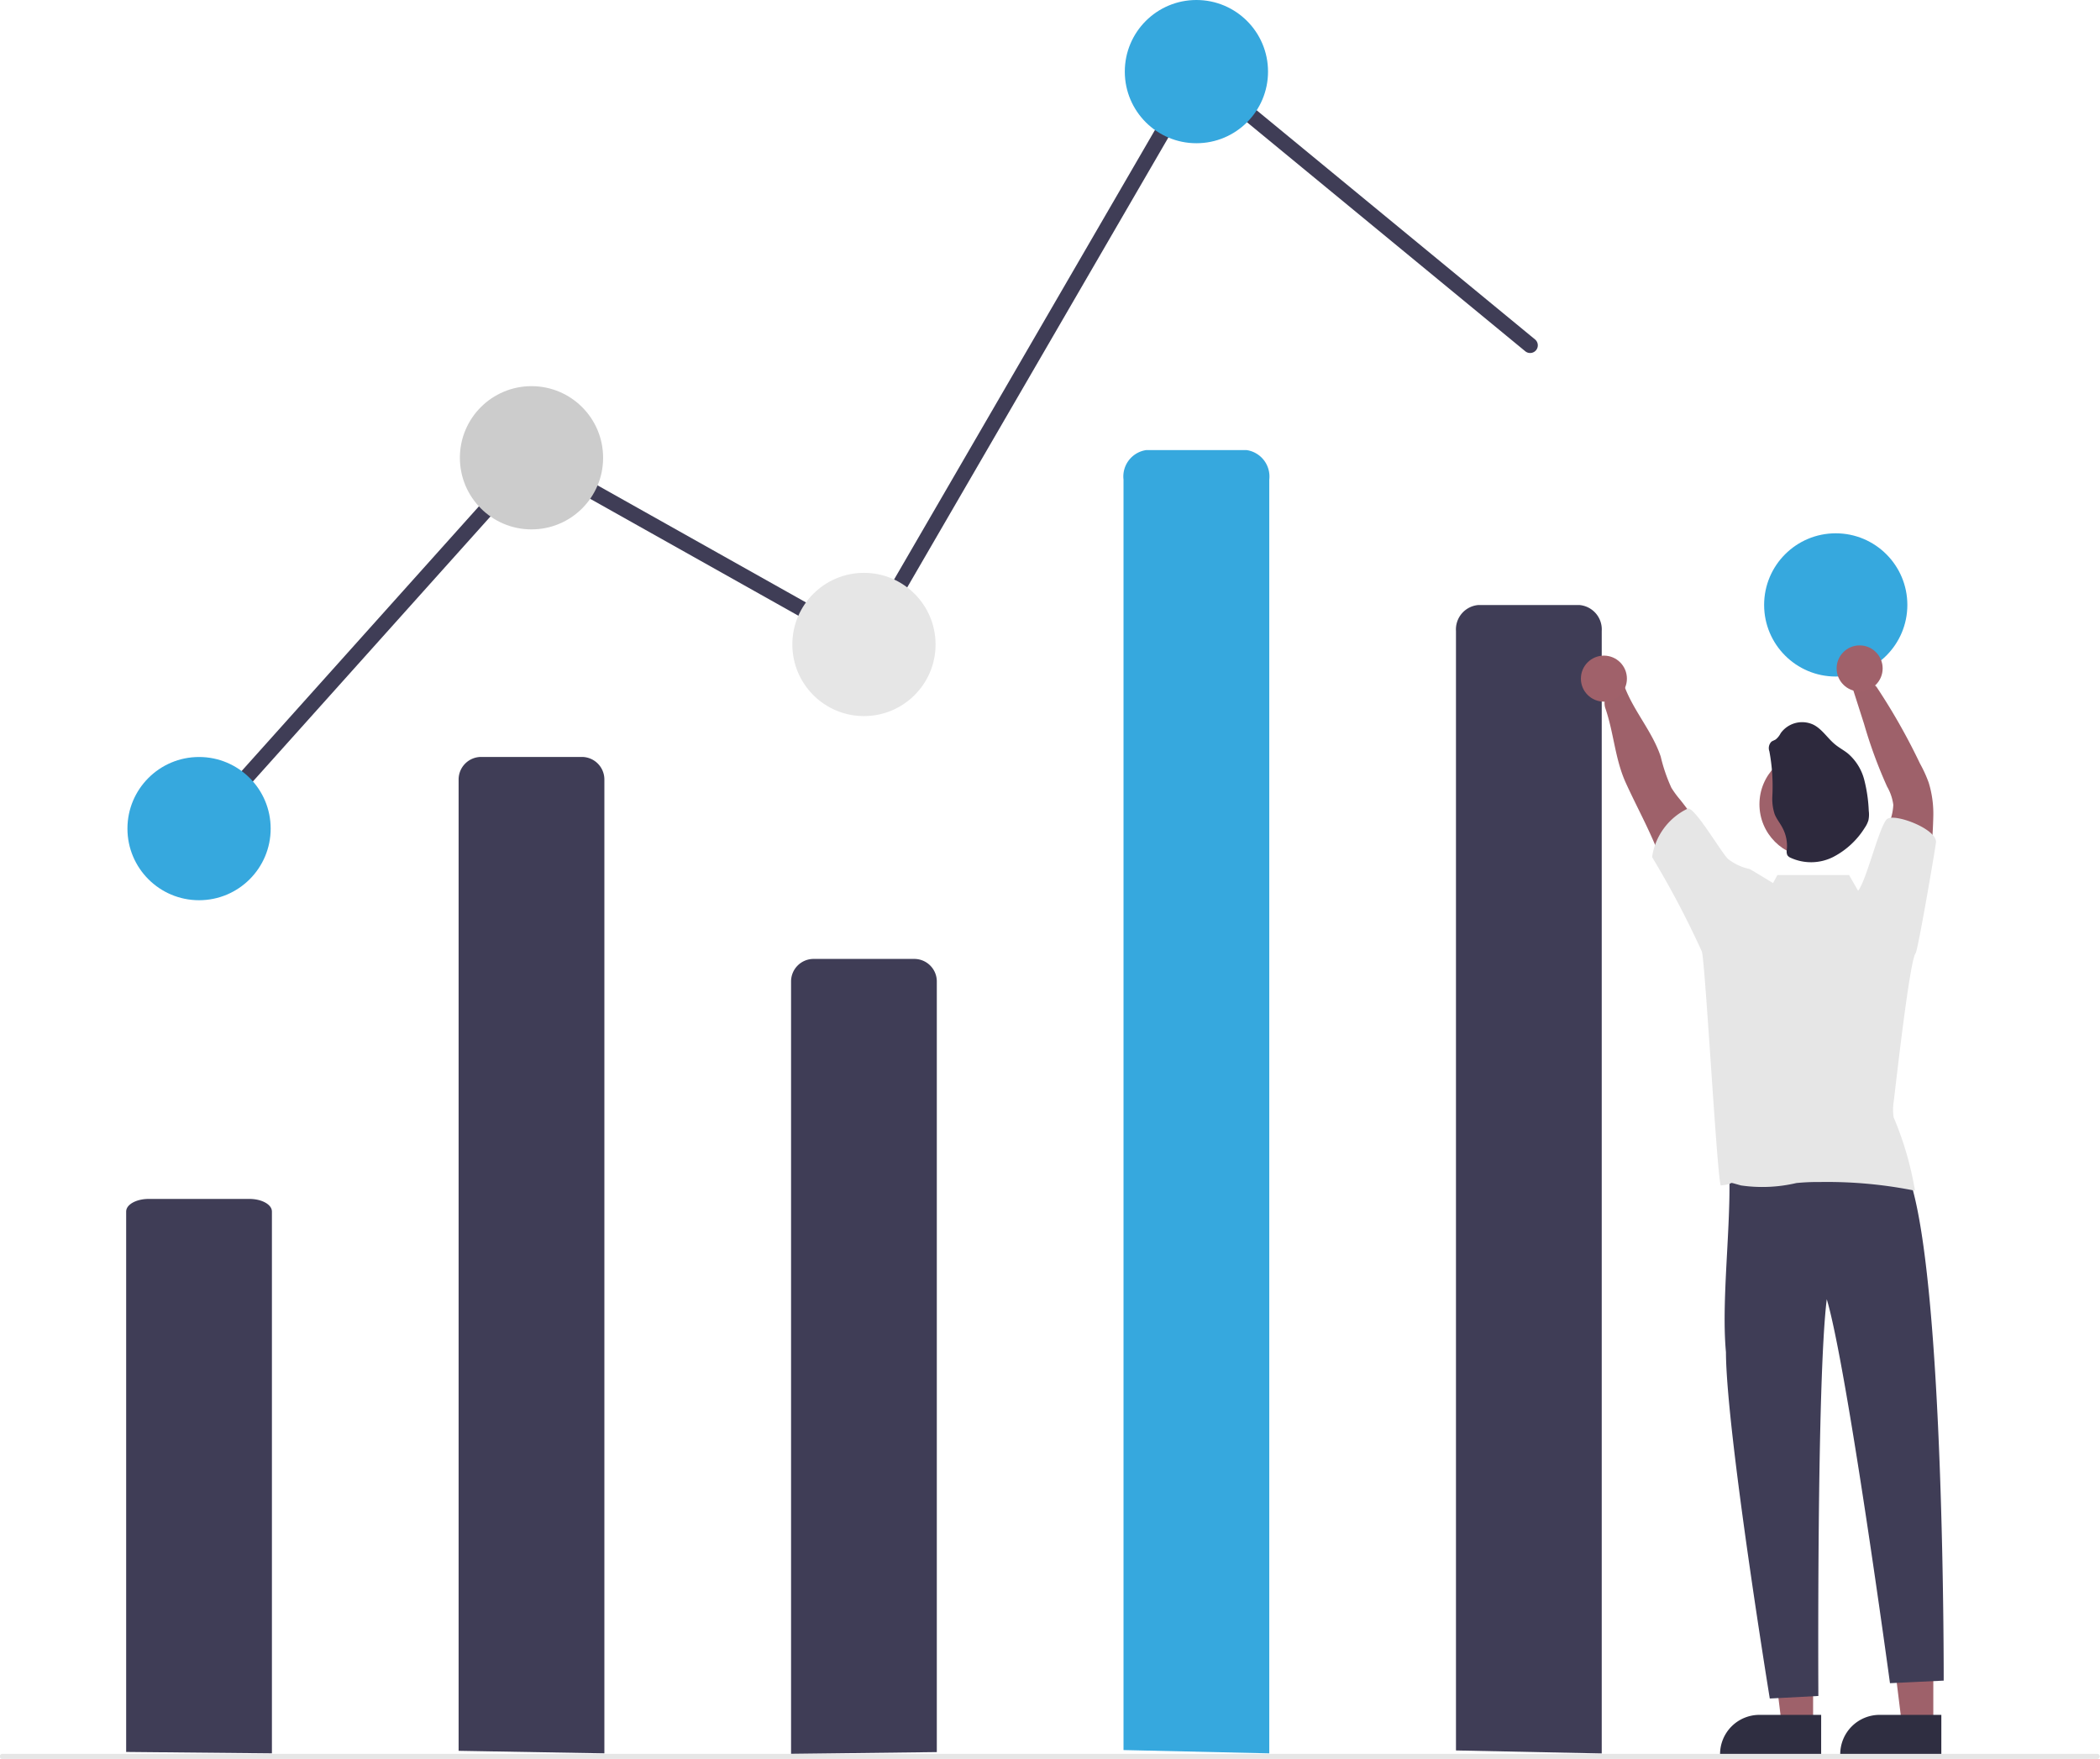
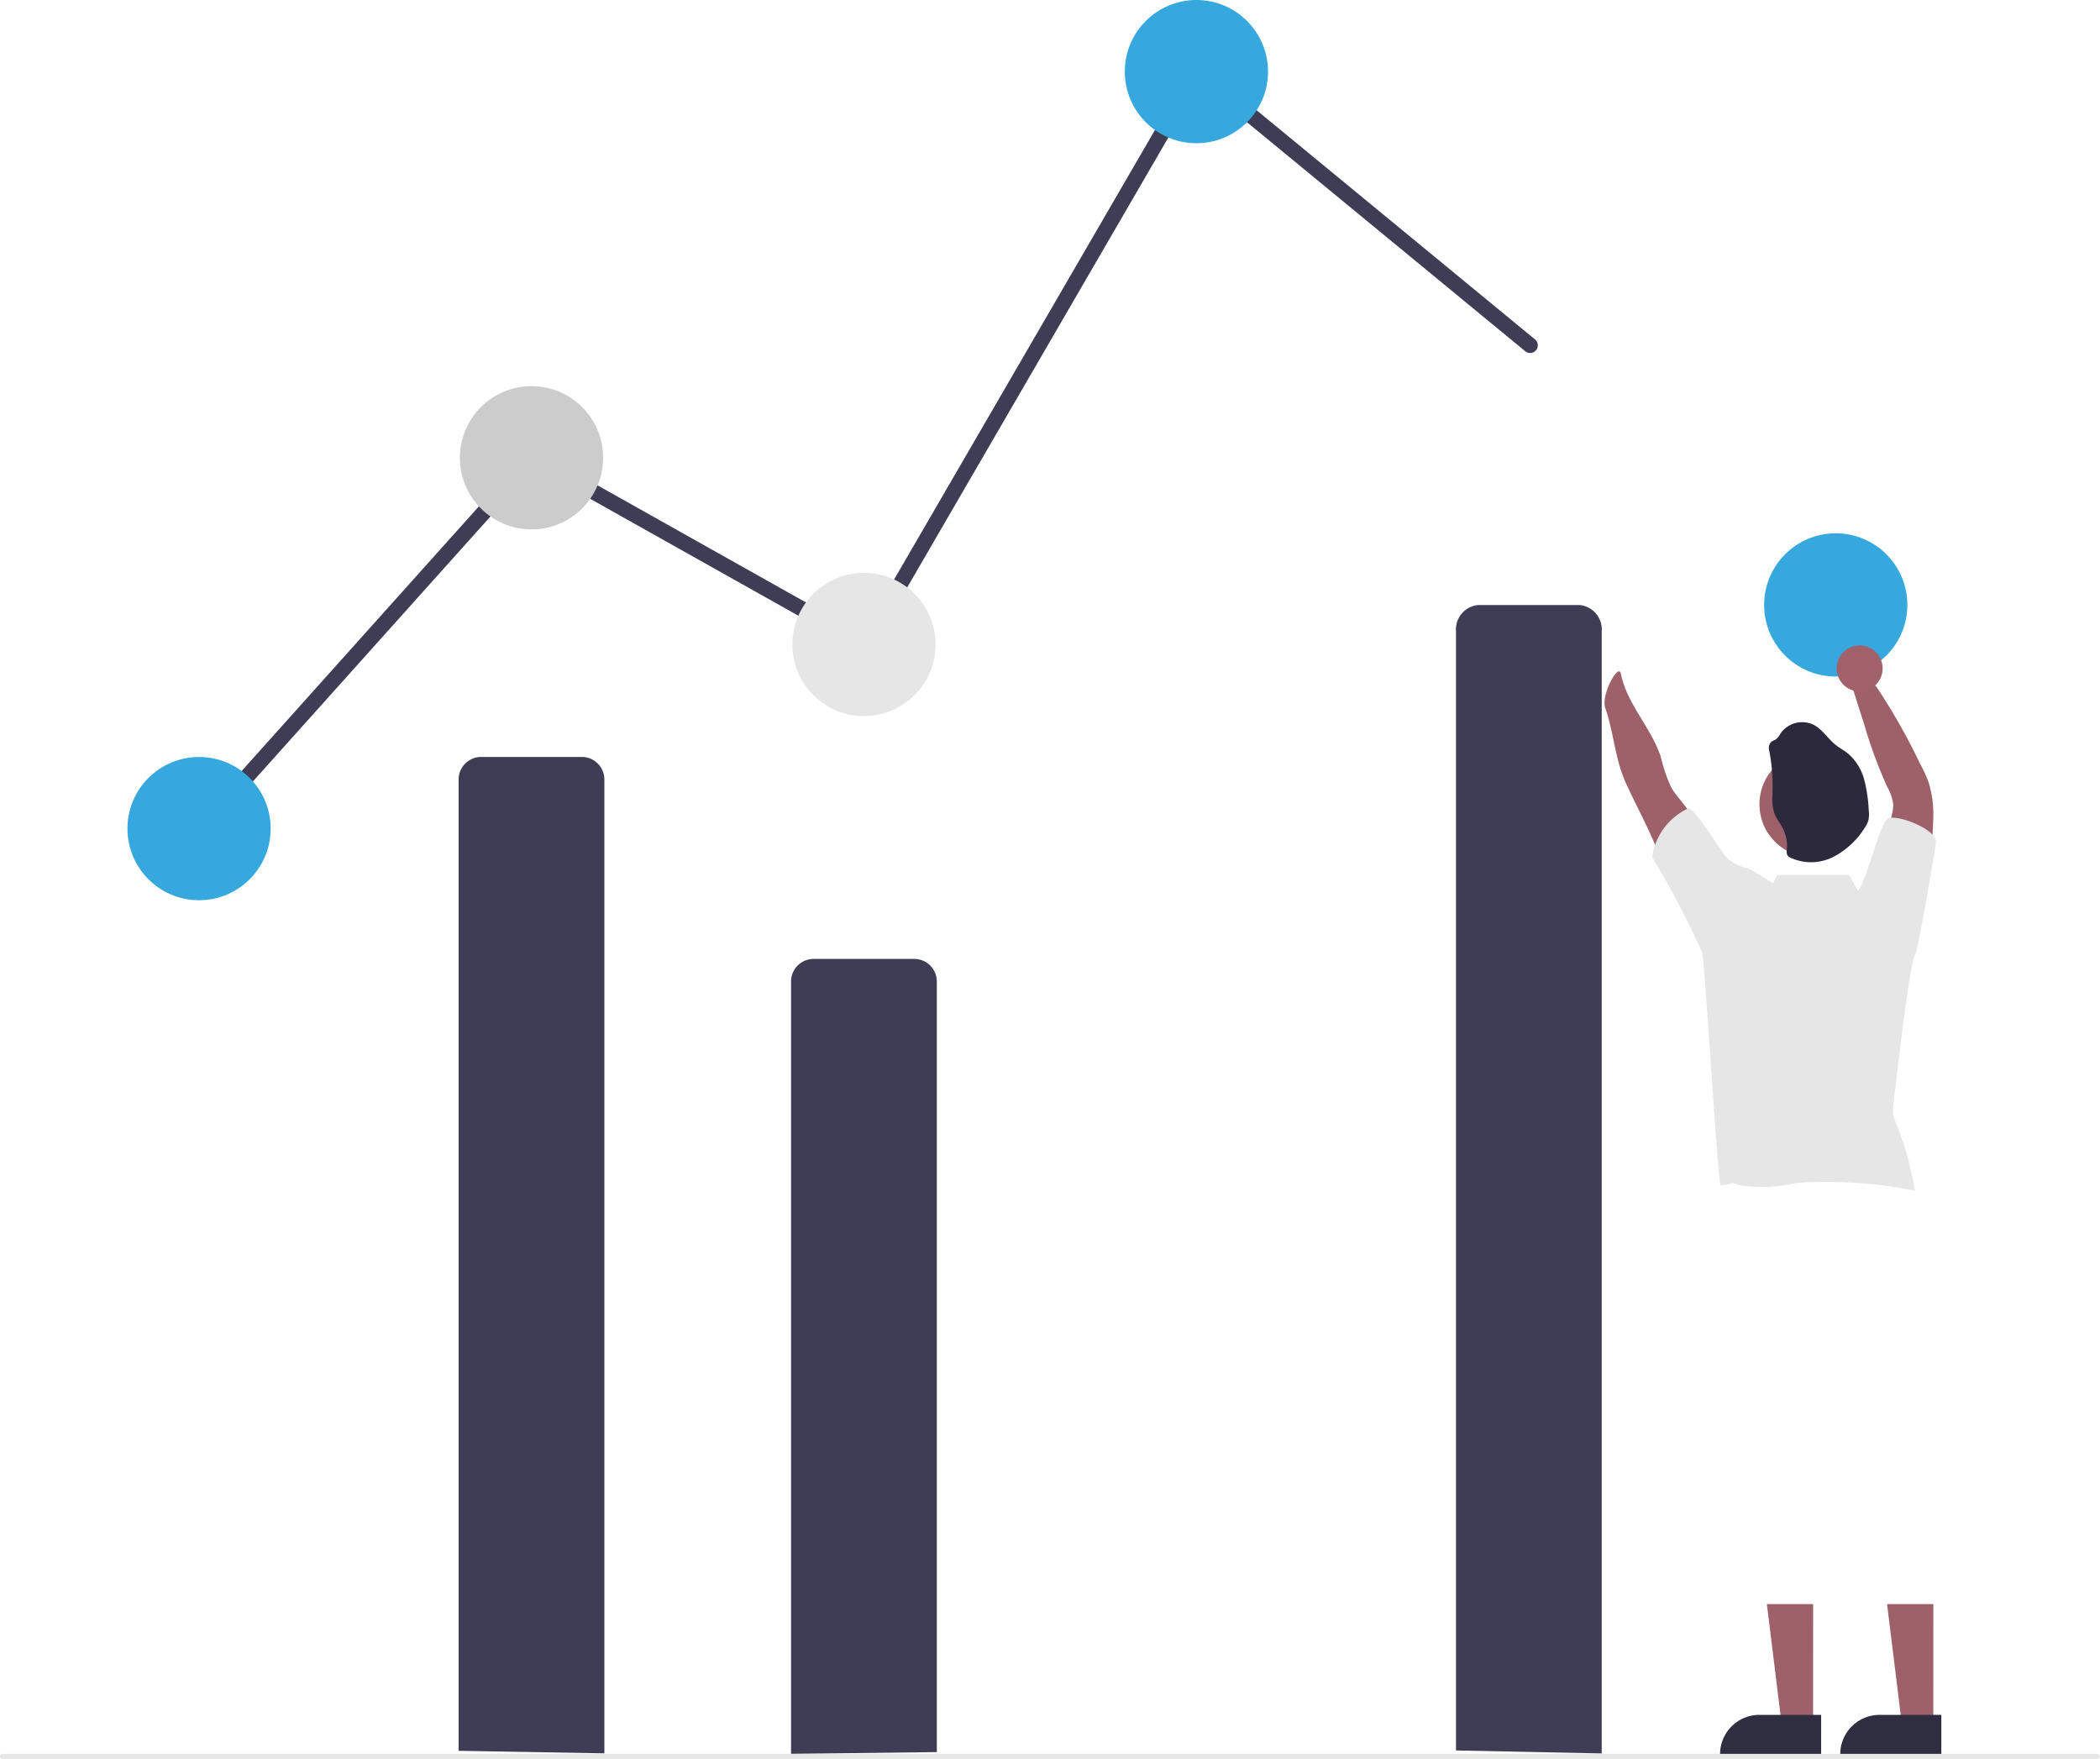
<svg xmlns="http://www.w3.org/2000/svg" width="118" height="98.836" viewBox="0 0 118 98.836">
  <path d="M740.5,634.063H738.74l-.838-6.8h2.6Z" transform="translate(-631.867 -537.131)" fill="#9e616a" />
  <path d="M914.687,778.934h-5.68v-.072a2.211,2.211,0,0,1,2.211-2.211h3.47Z" transform="translate(-805.603 -680.294)" fill="#2f2e41" />
  <path d="M693.5,634.063H691.74l-.838-6.8h2.6Z" transform="translate(-591.621 -537.131)" fill="#9e616a" />
  <path d="M867.687,778.934h-5.68v-.072a2.211,2.211,0,0,1,2.211-2.211h3.47Z" transform="translate(-765.356 -680.294)" fill="#2f2e41" />
  <path d="M368.748,457.925V403.347a1.267,1.267,0,0,1,1.267-1.267h5.656a1.267,1.267,0,0,1,1.267,1.267h0v54.72Z" transform="translate(-342.978 -359.548)" fill="#3f3d56" />
  <path d="M498.748,525.744v-43.4a1.267,1.267,0,0,1,1.267-1.267h5.656a1.267,1.267,0,0,1,1.267,1.267h0v43.3Z" transform="translate(-454.298 -427.196)" fill="#3f3d56" />
  <path d="M265.179,173.158a.431.431,0,0,1-.321-.719l18.911-21.094L302.381,161.8l18.722-32.26,19.073,15.7a.431.431,0,0,1-.548.666l-18.289-15.053L302.7,162.965l-18.75-10.529L265.5,173.015A.43.43,0,0,1,265.179,173.158Z" transform="translate(-253.923 -126.169)" fill="#3f3d56" />
  <circle cx="4.024" cy="4.024" r="4.024" transform="translate(7.161 42.535)" fill="#36a8de" />
  <circle cx="4.024" cy="4.024" r="4.024" transform="translate(25.841 21.698)" fill="#ccc" />
  <circle cx="4.024" cy="4.024" r="4.024" transform="translate(44.522 32.188)" fill="#e6e6e6" />
  <circle cx="4.024" cy="4.024" r="4.024" transform="translate(63.203)" fill="#36a8de" />
  <circle cx="4.024" cy="4.024" r="4.024" transform="translate(99.127 29.966)" fill="#36a8de" />
-   <path d="M868.634,557.681c1.506.181,5.357-1.192,5.566.9,1.982,5.835,1.923,28.2,1.923,28.2l-3.018.144s-2.411-17.772-3.552-21.574c-.572,4.621-.472,22.292-.472,22.292l-2.73.144s-2.449-15.048-2.463-19.464c-.3-3.235.432-8.029.12-11.157a11.958,11.958,0,0,0,4.626.516Z" transform="translate(-766.906 -492.348)" fill="#3f3d56" />
  <path d="M758.748,407v-62.9a1.375,1.375,0,0,1,1.267-1.461h5.656a1.374,1.374,0,0,1,1.267,1.461v63.069Z" transform="translate(-676.936 -308.644)" fill="#3f3d56" />
  <path d="M823.309,379.294a18.775,18.775,0,0,0-2.2-3.473,5.51,5.51,0,0,1-.489-.667,9.252,9.252,0,0,1-.6-1.752c-.546-1.644-1.908-2.965-2.24-4.664-.121-.618-1.14,1.178-.872,1.944.479,1.387.54,2.855,1.15,4.195s1.325,2.624,1.851,3.993a13.769,13.769,0,0,0,.976,2.3,2.83,2.83,0,0,0,1.949,1.428,4.8,4.8,0,0,1,.234-1.535C823.25,380.5,823.569,379.83,823.309,379.294Z" transform="translate(-726.703 -330.888)" fill="#9e616a" />
  <path d="M914.806,383.691a7.941,7.941,0,0,1,.467-2.986,3.1,3.1,0,0,0,.274-1.128,2.766,2.766,0,0,0-.348-1.022,26.206,26.206,0,0,1-1.293-3.516l-.719-2.249c-.234-.172,1.134-.231,1.425.172a34.922,34.922,0,0,1,2.433,4.294,7.265,7.265,0,0,1,.491,1.076,5.918,5.918,0,0,1,.259,1.859,25.794,25.794,0,0,1-.316,3.516,3.144,3.144,0,0,1-.789,2.012A11.388,11.388,0,0,0,914.806,383.691Z" transform="translate(-809.161 -334.354)" fill="#9e616a" />
  <circle cx="2.982" cy="2.982" r="2.982" transform="translate(98.864 42.209)" fill="#9e616a" />
  <path d="M881.108,390.123a.518.518,0,0,1,.109-.535c.074-.059.173-.081.253-.137a1.092,1.092,0,0,0,.273-.345,1.482,1.482,0,0,1,1.855-.471c.493.258.79.774,1.229,1.122.222.18.48.314.7.494a2.9,2.9,0,0,1,.913,1.477,8.374,8.374,0,0,1,.253,1.742,1.568,1.568,0,0,1-.02.53,1.483,1.483,0,0,1-.2.41,4.56,4.56,0,0,1-1.788,1.654,2.762,2.762,0,0,1-2.383.041.41.41,0,0,1-.183-.146.525.525,0,0,1-.029-.315,2.158,2.158,0,0,0-.238-1.208c-.137-.273-.341-.508-.45-.79a2.753,2.753,0,0,1-.128-.98A10.646,10.646,0,0,0,881.108,390.123Z" transform="translate(-781.686 -347.907)" fill="#2d293d" />
-   <path d="M238.747,605.974V575.605c0-.389.567-.705,1.267-.705h5.656c.7,0,1.267.316,1.267.705v30.448Z" transform="translate(-231.658 -507.534)" fill="#3f3d56" />
  <path d="M307.273,792.188H189.56a.144.144,0,1,1,0-.287H307.272a.144.144,0,0,1,0,.287Z" transform="translate(-189.416 -693.353)" fill="#e6e6e6" />
-   <path d="M628.747,355.142V283.757a1.5,1.5,0,0,1,1.267-1.658h5.656a1.5,1.5,0,0,1,1.267,1.658v71.571Z" transform="translate(-565.616 -256.808)" fill="#36a8de" />
-   <circle cx="1.293" cy="1.293" r="1.293" transform="translate(88.831 36.839)" fill="#a0616a" />
  <circle cx="1.293" cy="1.293" r="1.293" transform="translate(103.201 36.264)" fill="#a0616a" />
  <path d="M850.264,430.385c.126-.115,1.155-6.132,1.149-6.268-.016-.741-2.278-1.588-2.73-1.293-.427.278-1.171,3.467-1.649,4.047l-.506-.886H842.5l-.244.453c-.528-.318-1-.611-1.172-.708a.762.762,0,0,0-.188-.093,2.919,2.919,0,0,1-1.15-.54c-.331-.254-1.864-2.918-2.275-2.848a3.582,3.582,0,0,0-2.012,2.73,51.5,51.5,0,0,1,2.8,5.314c.2.808.847,12.585,1.057,13.134.966-.093.2-.26,1.139,0a8.341,8.341,0,0,0,3.11-.135,11.941,11.941,0,0,1,1.3-.057,25.019,25.019,0,0,1,5.367.487,18.263,18.263,0,0,0-1.2-4.12,2.766,2.766,0,0,1,0-.854C849.082,438.4,849.923,430.768,850.264,430.385Z" transform="translate(-742.627 -376.818)" fill="#e6e6e6" />
</svg>